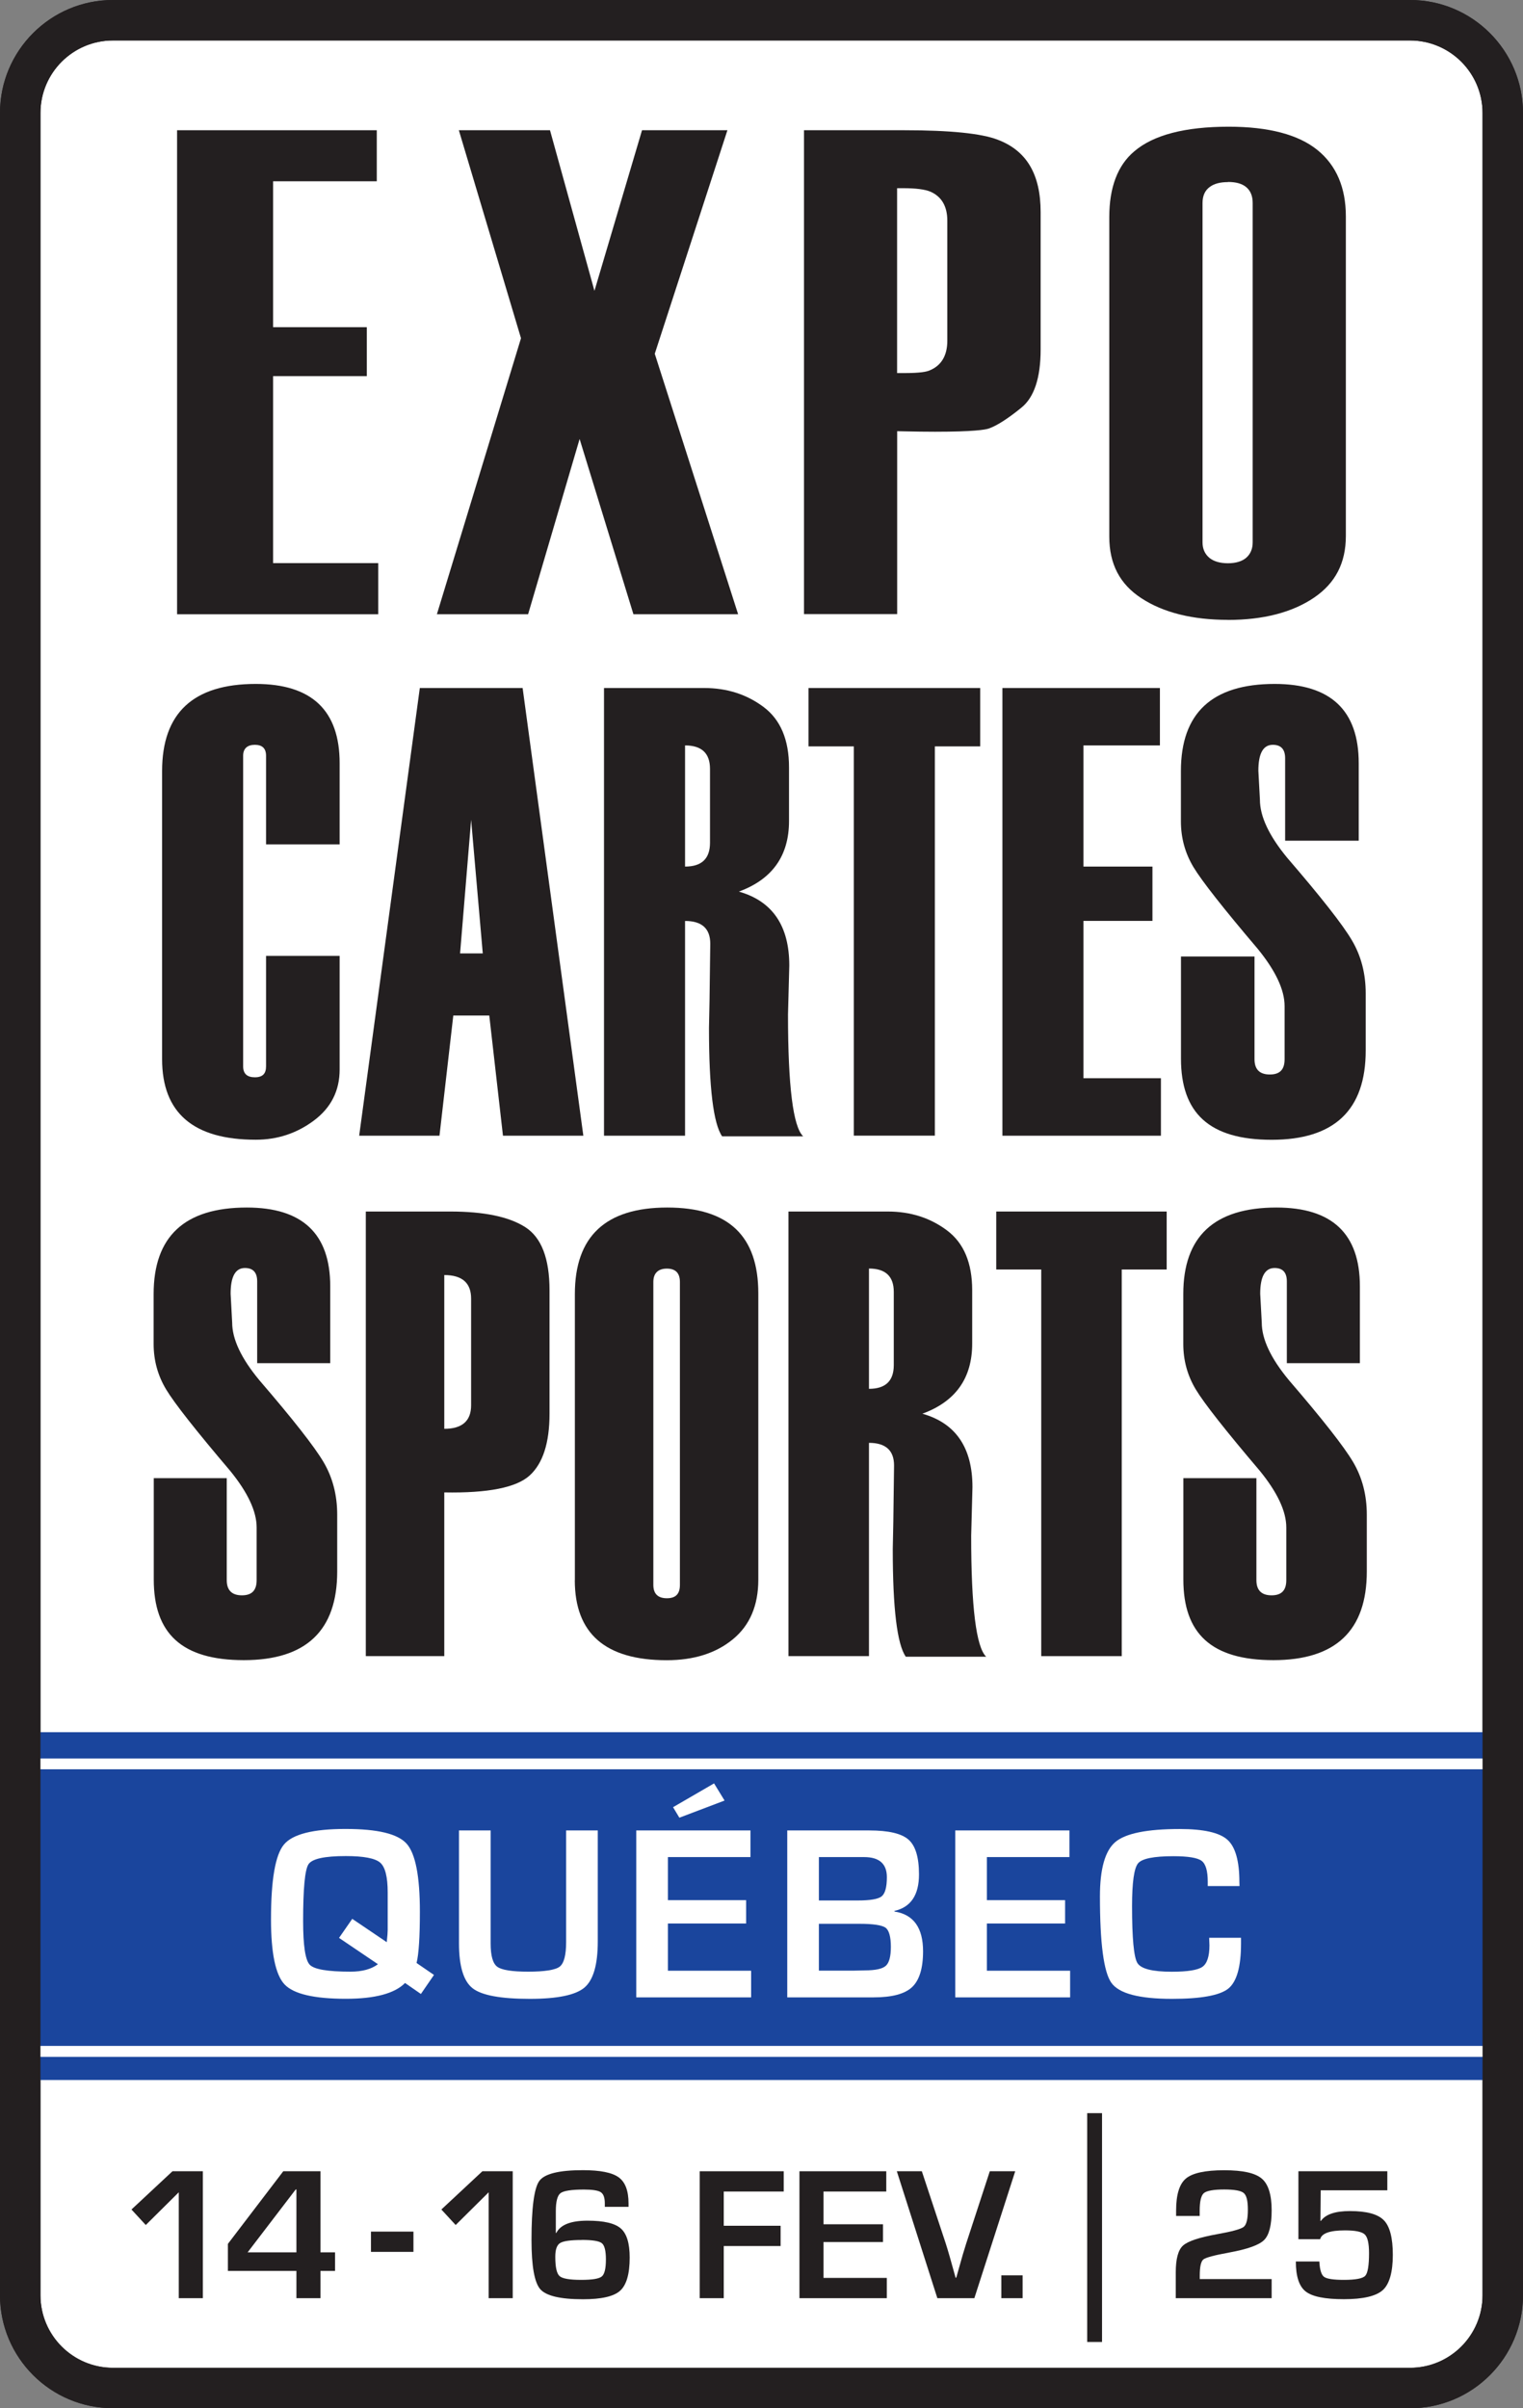
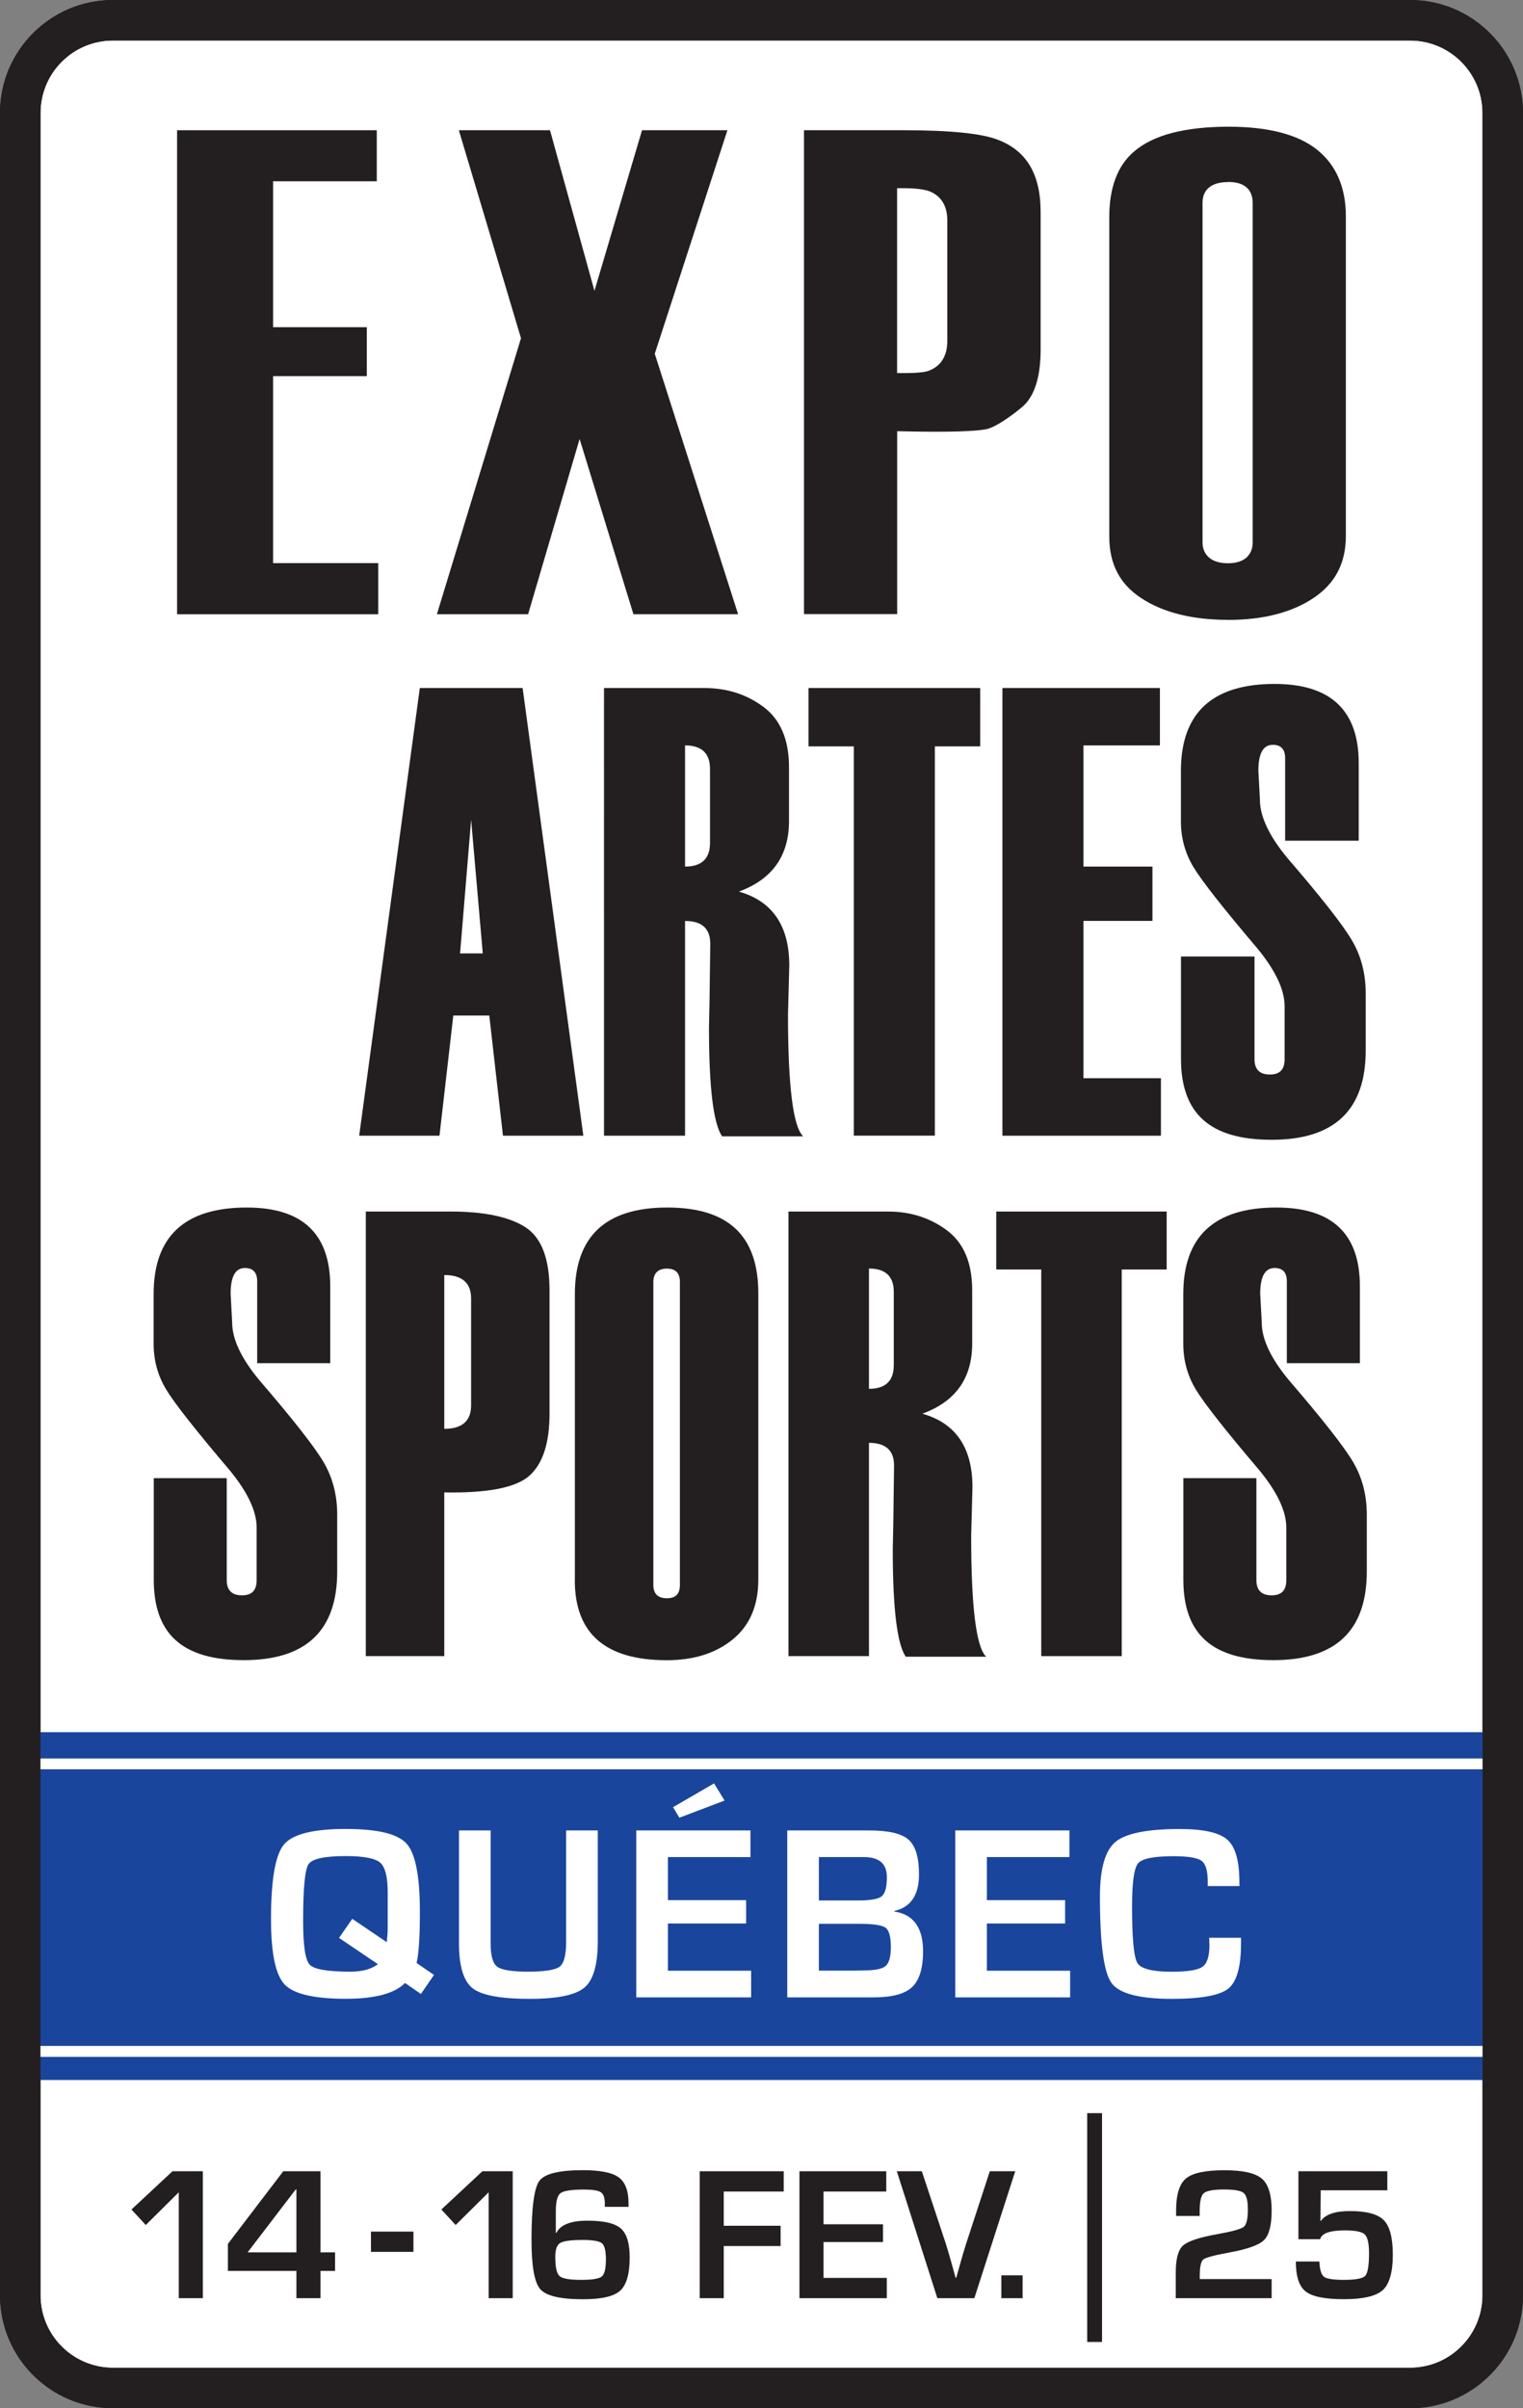
<svg xmlns="http://www.w3.org/2000/svg" id="Layer_2" viewBox="0 0 224.74 355.21">
  <rect x="0" y="0" width="224.74" height="355.21" fill="#808080" stroke="none" />
  <defs>
    <style>.cls-1{fill:#fff;}.cls-2{fill:#231f20;}.cls-3{fill:#1a459d;}</style>
  </defs>
  <g id="Layer_1-2">
    <g>
      <path class="cls-1" d="M221.76,338.56c0,7.56-6.12,13.68-13.68,13.68H16.66c-7.55,0-13.67-6.12-13.67-13.68V16.66c0-7.55,6.12-13.67,13.67-13.67H208.08c7.56,0,13.68,6.12,13.68,13.67V338.56" />
      <path class="cls-2" d="M208.08,355.21H16.66c-9.19,0-16.66-7.47-16.66-16.66V16.66C0,7.47,7.47,0,16.66,0H208.08c9.19,0,16.66,7.47,16.66,16.66V338.56c0,9.19-7.47,16.66-16.66,16.66ZM16.66,5.97c-5.9,0-10.69,4.79-10.69,10.69V338.56c0,5.9,4.8,10.69,10.69,10.69H208.08c5.9,0,10.69-4.8,10.69-10.69V16.66c0-5.89-4.8-10.69-10.69-10.69H16.66Z" />
      <rect class="cls-3" x="2.88" y="255.5" width="218.99" height="51.3" />
      <rect class="cls-2" x="160.43" y="311.69" width="2.19" height="33.75" />
      <g>
        <path class="cls-2" d="M29.93,320.26v18.72h-3.55v-15.62l-4.87,4.83-2.11-2.29,6.05-5.64h4.48Z" />
        <path class="cls-2" d="M47.29,320.26v11.96h2.15v2.74h-2.15v4.02h-3.55v-4.02h-10.11v-3.99l8.17-10.71h5.48Zm-3.55,11.96v-9.27h-.11l-7.09,9.27h7.2Z" />
      </g>
      <path class="cls-2" d="M54.74,329.16h6.27v2.99h-6.27v-2.99Z" />
      <g>
        <path class="cls-2" d="M75.66,320.26v18.72h-3.55v-15.62l-4.87,4.83-2.11-2.29,6.05-5.64h4.48Z" />
        <path class="cls-2" d="M92.77,325.51h-3.52v-.43c.01-.88-.18-1.45-.58-1.72-.39-.27-1.23-.4-2.5-.4-1.85,0-3,.18-3.46,.53-.46,.35-.69,1.24-.69,2.65v3.22h.07c.61-1.21,2.14-1.81,4.59-1.81s4.04,.38,4.92,1.14c.88,.76,1.32,2.19,1.32,4.29,0,2.42-.47,4.05-1.41,4.9s-2.77,1.26-5.48,1.26c-3.35,0-5.45-.5-6.31-1.49-.86-.99-1.29-3.41-1.29-7.26,0-4.75,.39-7.66,1.16-8.71,.77-1.05,2.91-1.58,6.42-1.58,2.56,0,4.32,.35,5.29,1.06,.97,.7,1.45,1.99,1.45,3.85v.49Zm-6.9,4.89c-1.67,0-2.74,.15-3.22,.45s-.71,.97-.71,2.02c0,1.53,.21,2.48,.63,2.85,.42,.38,1.48,.56,3.18,.56s2.64-.17,3.05-.5c.41-.33,.61-1.17,.61-2.52,0-1.27-.2-2.07-.6-2.39s-1.38-.48-2.96-.48Z" />
        <path class="cls-2" d="M106.8,323.25v5.05h8.39v2.99h-8.39v7.69h-3.55v-18.72h12.4v2.99h-8.84Z" />
        <path class="cls-2" d="M121.52,323.25v4.83h8.78v2.62h-8.78v5.29h9.34v2.99h-12.89v-18.72h12.81v2.99h-9.26Z" />
        <path class="cls-2" d="M146.05,320.26h3.76l-6.03,18.72h-5.46l-5.98-18.72h3.69l3.51,10.6c.33,1.01,.82,2.71,1.47,5.1h.1l.36-1.28c.44-1.59,.81-2.86,1.12-3.81l3.47-10.61Z" />
        <path class="cls-2" d="M150.9,335.61v3.37h-3.14v-3.37h3.14Z" />
        <path class="cls-2" d="M187.65,336.17v2.81h-14.15v-3.81c0-1.97,.35-3.29,1.06-3.94,.71-.65,2.39-1.21,5.05-1.69,2.2-.39,3.51-.75,3.92-1.08,.41-.33,.61-1.16,.61-2.52s-.2-2.12-.61-2.47c-.41-.35-1.37-.52-2.9-.52s-2.56,.18-2.98,.53c-.41,.35-.62,1.21-.62,2.57v.8h-3.48v-.78c0-2.35,.48-3.93,1.45-4.74s2.85-1.22,5.64-1.22,4.57,.41,5.55,1.23c.97,.82,1.46,2.39,1.46,4.69,0,2.18-.37,3.63-1.11,4.37-.74,.74-2.45,1.35-5.12,1.84-2.2,.4-3.48,.74-3.84,1.02s-.54,1.08-.54,2.39v.51h10.6Z" />
        <path class="cls-2" d="M204.72,320.26v2.81h-9.83l-.04,4.51h.07c.69-.97,2.12-1.45,4.28-1.45,2.46,0,4.13,.45,5.01,1.36,.88,.9,1.32,2.61,1.32,5.11s-.49,4.3-1.48,5.19c-.99,.89-2.9,1.34-5.73,1.34s-4.68-.38-5.65-1.14-1.45-2.23-1.45-4.42h3.47c.06,1.21,.29,1.96,.69,2.26,.4,.3,1.37,.45,2.93,.45,1.73,0,2.78-.2,3.15-.6,.37-.4,.56-1.51,.56-3.35,0-1.43-.21-2.35-.63-2.75-.42-.4-1.39-.6-2.92-.6-2.22,0-3.44,.43-3.66,1.3h-3.21v-10.02h13.12Z" />
      </g>
      <g>
-         <path class="cls-2" d="M50.12,124.55h-10.86v-13.08c0-1.07-.55-1.61-1.65-1.61s-1.73,.54-1.73,1.61v45.82c0,1.08,.58,1.61,1.73,1.61s1.65-.54,1.65-1.61v-16.3h10.86v16.76c0,3.13-1.27,5.64-3.8,7.53-2.53,1.89-5.39,2.83-8.58,2.83-9.21,0-13.82-3.96-13.82-11.88v-42.5c0-8.57,4.61-12.85,13.82-12.85,8.25,0,12.38,3.9,12.38,11.7v11.97Z" />
        <path class="cls-2" d="M86.07,167.52h-11.85l-2.02-17.73h-5.31l-2.04,17.73h-11.85l8.95-66.04h15.17l8.96,66.04Zm-14.83-26.89l-1.72-19.71-1.63,19.71h3.35Z" />
        <path class="cls-2" d="M118.52,167.61h-11.96c-1.29-1.87-1.94-7.18-1.94-15.93v-.09l.08-3.96c.08-5.5,.11-8.3,.11-8.43,0-2.24-1.24-3.36-3.72-3.36v31.68h-11.96V101.48h14.77c3.37,0,6.3,.94,8.79,2.81,2.49,1.87,3.74,4.84,3.74,8.89v7.92c0,5.13-2.47,8.6-7.4,10.41,4.96,1.41,7.44,5.05,7.44,10.91l-.19,7.23c0,10.56,.75,16.55,2.24,17.96Zm-13.75-43.3v-10.9c0-2.31-1.23-3.46-3.68-3.46v17.87c2.46,0,3.68-1.17,3.68-3.51Z" />
        <path class="cls-2" d="M144.63,110.09h-6.68v57.42h-11.96v-57.42h-6.68v-8.61h25.33v8.61Z" />
        <path class="cls-2" d="M171.31,167.52h-23.39V101.48h23.24v8.47h-11.28v17.87h10.18v8.01h-10.18v23.21h11.43v8.47Z" />
        <path class="cls-2" d="M174.26,141.08h10.86v15.15c0,1.5,.75,2.26,2.26,2.26s2.18-.75,2.18-2.26v-7.83c0-2.39-1.32-5.2-3.95-8.43-5.09-5.99-8.25-10.01-9.49-12.06-1.24-2.06-1.86-4.31-1.86-6.77v-7.41c0-8.57,4.61-12.85,13.84-12.85,8.26,0,12.4,3.9,12.4,11.7v11.42h-10.86v-12.16c0-1.32-.61-1.98-1.82-1.98-1.42,0-2.13,1.27-2.13,3.82l.23,4.28c0,2.46,1.34,5.31,4.03,8.57,5,5.8,8.18,9.85,9.54,12.16,1.36,2.3,2.04,4.91,2.04,7.83v8.43c0,8.78-4.63,13.17-13.88,13.17s-13.38-3.99-13.38-11.97v-15.06Z" />
      </g>
      <g>
        <path class="cls-2" d="M22.68,218.03h10.78v15.04c0,1.49,.75,2.24,2.24,2.24s2.17-.75,2.17-2.24v-7.77c0-2.38-1.31-5.17-3.92-8.37-5.05-5.94-8.2-9.94-9.43-11.98-1.23-2.04-1.85-4.28-1.85-6.72v-7.36c0-8.51,4.58-12.76,13.75-12.76,8.21,0,12.31,3.87,12.31,11.62v11.34h-10.78v-12.07c0-1.31-.6-1.97-1.81-1.97-1.41,0-2.11,1.27-2.11,3.8l.23,4.25c0,2.44,1.33,5.27,4.01,8.5,4.96,5.76,8.12,9.79,9.47,12.07,1.35,2.29,2.02,4.88,2.02,7.77v8.37c0,8.72-4.59,13.08-13.78,13.08s-13.29-3.96-13.29-11.89v-14.95Z" />
        <path class="cls-2" d="M65.56,220.13v24.15h-11.58v-65.58h12.48c4.95,0,8.63,.76,11.03,2.29,2.4,1.52,3.6,4.63,3.6,9.33v18.2c0,4.3-.98,7.34-2.94,9.12-1.96,1.78-6.16,2.61-12.59,2.49Zm3.96-12.85v-15.73c0-2.32-1.32-3.48-3.96-3.48v22.68c2.64,0,3.96-1.16,3.96-3.48Z" />
        <path class="cls-2" d="M84.83,233.08v-42.21c0-8.51,4.54-12.76,13.63-12.76s13.44,4.22,13.44,12.67v42.21c0,3.81-1.25,6.75-3.75,8.8-2.5,2.06-5.75,3.09-9.77,3.09-9.04,0-13.56-3.93-13.56-11.8Zm15.5,.69v-44.68c0-1.31-.64-1.97-1.92-1.97s-2,.66-2,1.97v44.68c0,1.31,.67,1.97,2,1.97s1.92-.66,1.92-1.97Z" />
        <path class="cls-2" d="M145.54,244.37h-11.88c-1.28-1.86-1.92-7.13-1.92-15.82v-.09l.08-3.93c.08-5.46,.11-8.25,.11-8.37,0-2.22-1.23-3.34-3.7-3.34v31.46h-11.88v-65.58h14.67c3.34,0,6.25,.93,8.73,2.79,2.48,1.86,3.71,4.8,3.71,8.83v7.87c0,5.09-2.45,8.54-7.35,10.33,4.93,1.4,7.39,5.01,7.39,10.84l-.19,7.18c0,10.49,.74,16.43,2.22,17.83Zm-13.65-43v-10.82c0-2.29-1.22-3.44-3.66-3.44v17.74c2.44,0,3.66-1.16,3.66-3.49Z" />
        <path class="cls-2" d="M172.17,187.25h-6.64v57.03h-11.88v-57.03h-6.64v-8.55h25.15v8.55Z" />
        <path class="cls-2" d="M174.62,218.03h10.78v15.04c0,1.49,.75,2.24,2.24,2.24s2.17-.75,2.17-2.24v-7.77c0-2.38-1.31-5.17-3.92-8.37-5.05-5.94-8.2-9.94-9.43-11.98-1.23-2.04-1.85-4.28-1.85-6.72v-7.36c0-8.51,4.58-12.76,13.75-12.76,8.21,0,12.31,3.87,12.31,11.62v11.34h-10.78v-12.07c0-1.31-.6-1.97-1.81-1.97-1.41,0-2.12,1.27-2.12,3.8l.23,4.25c0,2.44,1.33,5.27,4.01,8.5,4.96,5.76,8.12,9.79,9.47,12.07,1.35,2.29,2.02,4.88,2.02,7.77v8.37c0,8.72-4.59,13.08-13.78,13.08s-13.29-3.96-13.29-11.89v-14.95Z" />
      </g>
      <polyline class="cls-2" points="26.13 90.6 26.13 19.21 55.6 19.21 55.6 26.74 40.3 26.74 40.3 48.26 54.13 48.26 54.13 55.48 40.3 55.48 40.3 83.06 55.81 83.06 55.81 90.6 26.13 90.6" />
      <polyline class="cls-2" points="93.47 90.6 85.53 64.75 77.93 90.6 64.47 90.6 76.88 49.89 67.71 19.21 81.16 19.21 87.72 42.9 94.74 19.21 107.34 19.21 96.62 52.18 108.92 90.6 93.47 90.6" />
      <path class="cls-2" d="M118.64,90.6V19.21h14.79c6.76,0,11.41,.47,13.8,1.4,4.26,1.61,6.33,5.1,6.33,10.68v20.27c0,4.16-.95,7.05-2.84,8.57-2,1.63-3.63,2.67-4.82,3.08-.5,.17-2.19,.47-7.91,.47-1.38,0-2.94-.02-4.65-.06l-.95-.02v26.98h-13.75m13.75-35.55h.93c2.59,0,3.42-.21,3.85-.39,1.74-.71,2.62-2.19,2.62-4.39v-17.7c0-2.13-.85-3.57-2.52-4.29-.86-.34-2.15-.5-3.96-.5h-.93v27.26Z" />
      <path class="cls-2" d="M181.2,91.43c-5.23,0-9.53-1.07-12.77-3.19-3.18-2.07-4.74-5.04-4.74-9.09V32.02c0-4.38,1.24-7.64,3.68-9.69,2.81-2.42,7.51-3.64,13.94-3.64,5.88,0,10.3,1.16,13.11,3.45,2.78,2.26,4.18,5.55,4.18,9.78v47.13c0,3.98-1.54,6.96-4.69,9.1-3.21,2.18-7.49,3.29-12.71,3.29m0-64.58c-1.15,0-2.05,.24-2.69,.72-.71,.52-1.06,1.31-1.06,2.37v50.04c0,.97,.34,1.73,1.02,2.3,.64,.52,1.57,.79,2.73,.79s2.09-.28,2.71-.82c.63-.56,.94-1.32,.94-2.27V29.93c0-1.04-.33-1.82-.98-2.35-.62-.5-1.48-.74-2.67-.74Z" />
      <rect class="cls-1" x="2.92" y="259.38" width="218.9" height="1.59" />
      <rect class="cls-1" x="2.42" y="301.77" width="219.89" height="1.62" />
      <path class="cls-2" d="M208.08,355.21H16.66c-9.19,0-16.66-7.47-16.66-16.66V16.66C0,7.47,7.47,0,16.66,0H208.08c9.19,0,16.66,7.47,16.66,16.66V338.56c0,9.19-7.47,16.66-16.66,16.66ZM16.66,5.97c-5.9,0-10.69,4.79-10.69,10.69V338.56c0,5.9,4.8,10.69,10.69,10.69H208.08c5.9,0,10.69-4.8,10.69-10.69V16.66c0-5.89-4.8-10.69-10.69-10.69H16.66Z" />
      <g>
        <path class="cls-1" d="M64.04,291.3l-1.93,2.81-2.34-1.62c-1.53,1.55-4.44,2.33-8.73,2.33-4.7,0-7.72-.71-9.05-2.12-1.33-1.41-2-4.61-2-9.6,0-5.81,.63-9.48,1.9-11.02,1.27-1.54,4.3-2.31,9.08-2.31s7.72,.72,9.03,2.17c1.3,1.45,1.96,4.79,1.96,10.02,0,3.72-.16,6.24-.49,7.58l2.58,1.77Zm-14.01-5.46l1.95-2.81,5.09,3.44c.1-.89,.14-1.48,.14-1.79v-5.54c0-2.3-.37-3.77-1.12-4.41-.75-.64-2.44-.96-5.07-.96-3.14,0-4.97,.4-5.5,1.21-.53,.81-.79,3.6-.79,8.37,0,3.61,.32,5.75,.97,6.44,.64,.69,2.65,1.03,6.03,1.03,1.72,0,3.07-.37,4.04-1.1l-5.74-3.88Z" />
        <path class="cls-1" d="M83.54,269.99h4.67v16.38c0,3.43-.66,5.69-1.97,6.8-1.32,1.11-4.01,1.66-8.07,1.66-4.29,0-7.11-.52-8.44-1.57-1.33-1.05-2-3.25-2-6.62v-16.65h4.67v16.65c0,1.82,.32,2.97,.97,3.45,.65,.49,2.18,.73,4.58,.73s4.01-.25,4.64-.74,.95-1.7,.95-3.62v-16.47Z" />
        <path class="cls-1" d="M98.56,273.92v6.35h11.54v3.45h-11.54v6.96h12.28v3.93h-16.95v-24.62h16.85v3.93h-12.17Z" />
        <path class="cls-1" d="M116.17,294.61v-24.62h12.1c2.84,0,4.77,.45,5.8,1.36s1.54,2.62,1.54,5.13c0,3.04-1.21,4.83-3.62,5.38v.09c2.81,.43,4.22,2.39,4.22,5.86,0,2.51-.54,4.27-1.62,5.29-1.08,1.01-2.97,1.51-5.66,1.51h-12.75Zm4.67-14.29h5.72c1.85,0,3.03-.2,3.54-.61,.51-.41,.77-1.35,.77-2.83,0-1.97-1.12-2.96-3.36-2.96h-6.67v6.4Zm0,10.35h5.12l1.64-.04c1.58,0,2.61-.22,3.11-.67,.5-.44,.75-1.38,.75-2.81s-.26-2.43-.78-2.81c-.52-.38-1.81-.58-3.87-.58h-5.97v6.91Z" />
        <path class="cls-1" d="M145.63,273.92v6.35h11.54v3.45h-11.54v6.96h12.28v3.93h-16.95v-24.62h16.85v3.93h-12.17Z" />
        <path class="cls-1" d="M178.44,285.82h4.69v.85c0,3.43-.63,5.64-1.88,6.65-1.25,1-4.02,1.51-8.3,1.51-4.86,0-7.85-.79-8.96-2.38-1.12-1.59-1.68-5.83-1.68-12.73,0-4.06,.76-6.74,2.27-8.02,1.52-1.28,4.68-1.92,9.51-1.92,3.51,0,5.86,.53,7.03,1.58,1.18,1.05,1.77,3.14,1.77,6.27l.02,.56h-4.69v-.63c0-1.61-.3-2.64-.91-3.09-.61-.45-1.99-.68-4.16-.68-2.9,0-4.64,.35-5.22,1.06-.58,.71-.88,2.81-.88,6.31,0,4.71,.26,7.5,.78,8.37,.52,.87,2.22,1.3,5.08,1.3,2.32,0,3.83-.24,4.52-.72,.69-.48,1.04-1.54,1.04-3.17l-.04-1.1Z" />
      </g>
      <polyline class="cls-1" points="105.37 263.05 106.92 265.58 100.25 268.11 99.32 266.56 105.37 263.05" />
    </g>
  </g>
</svg>